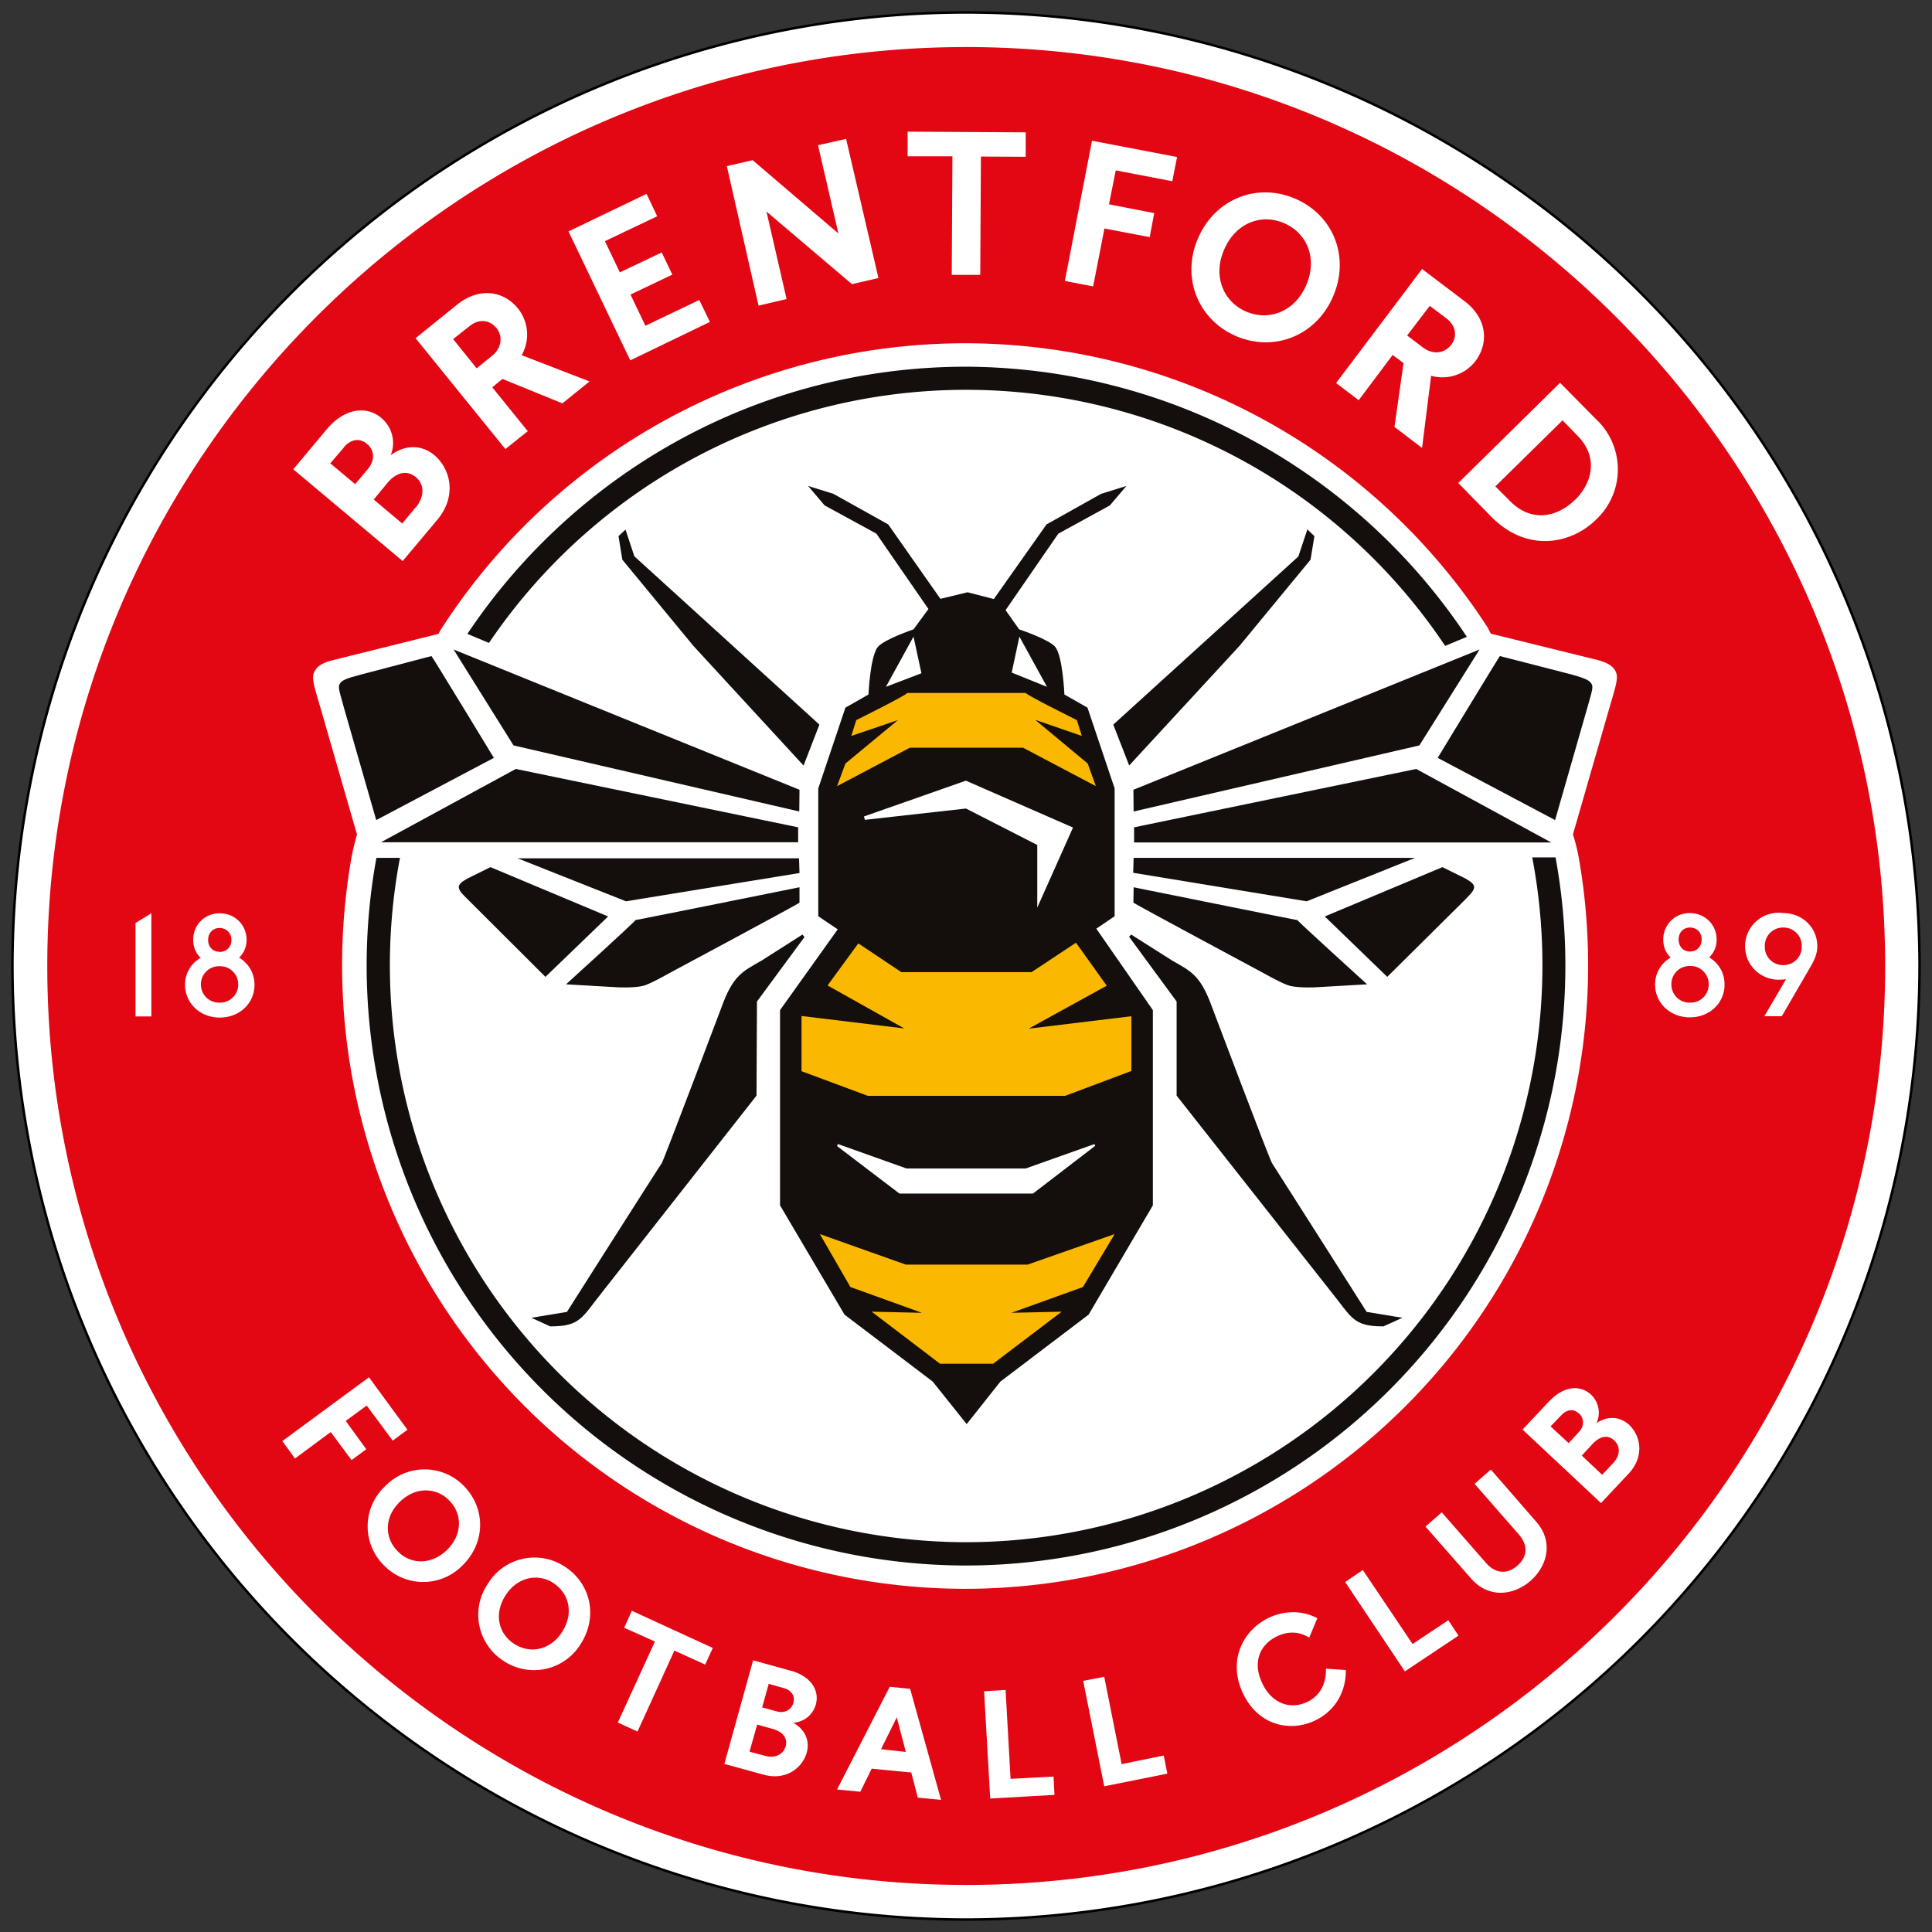
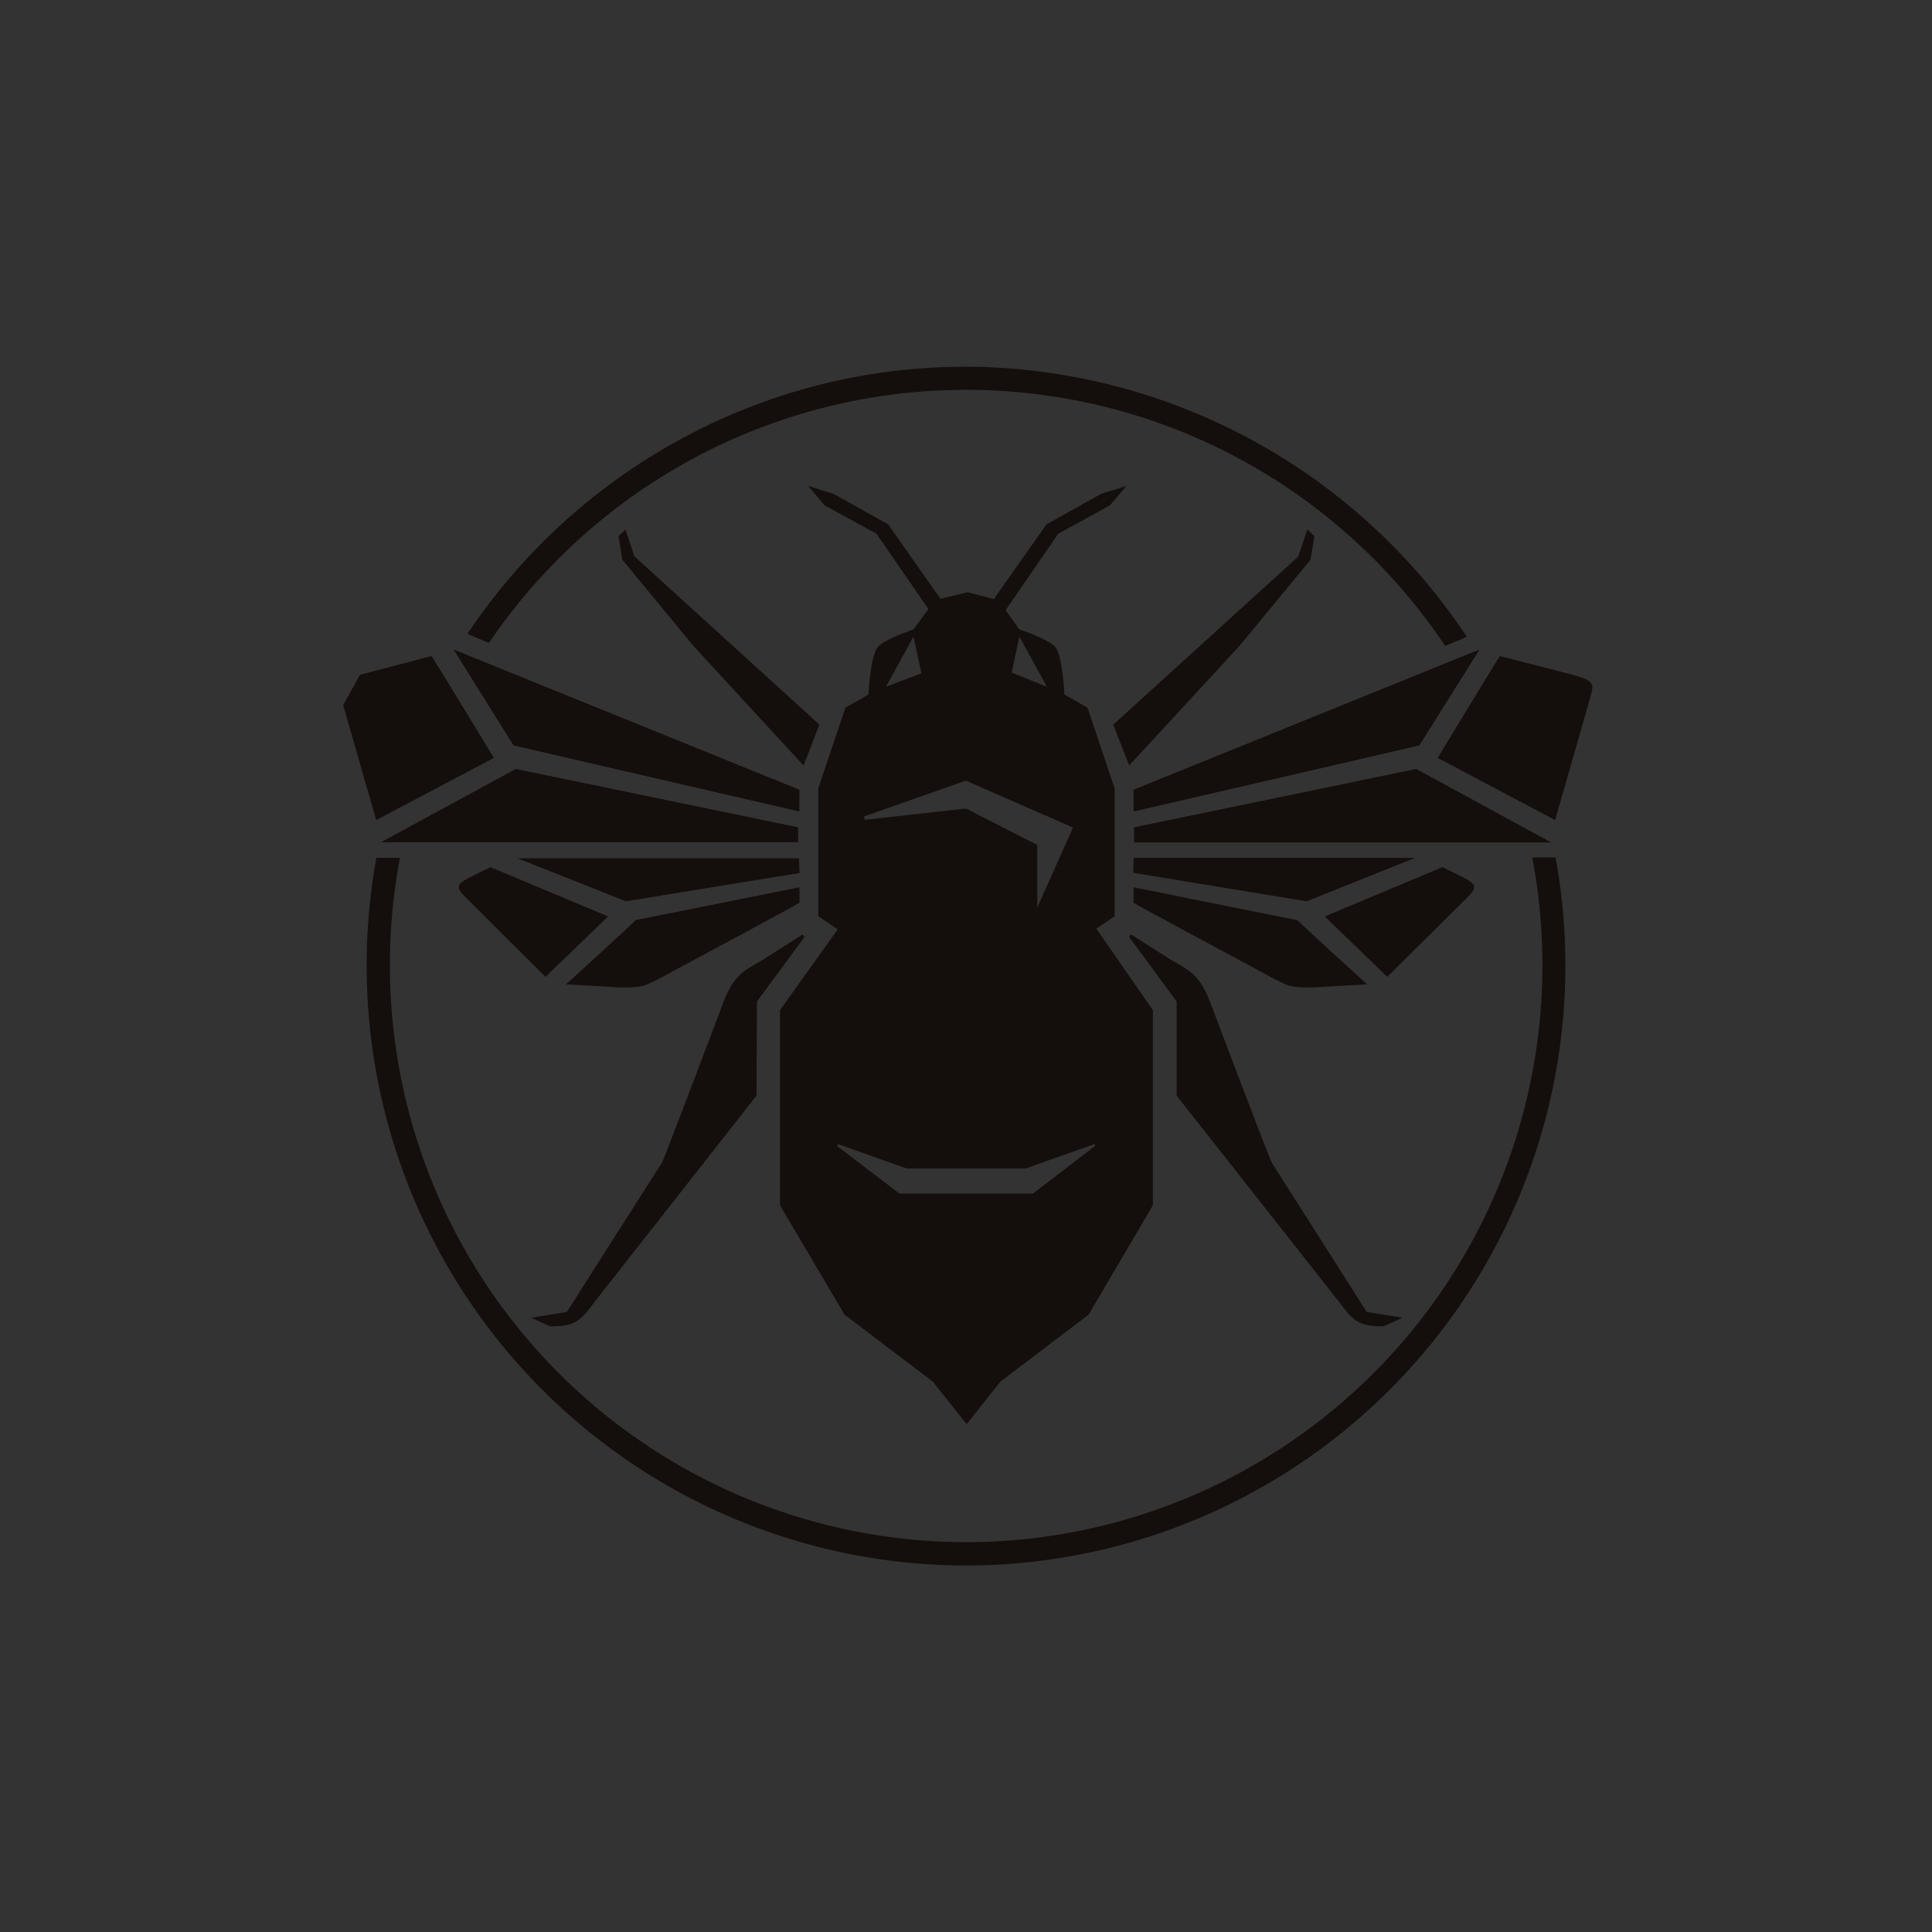
<svg xmlns="http://www.w3.org/2000/svg" fill="none" height="854" width="854">
  <rect width="100%" height="100%" fill="#333333" stroke="none" />
-   <path d="m848.5 427a422 422 0 0 0 -421.5-421.5 422 422 0 0 0 -421.5 421.5 422 422 0 0 0 421.5 421.5 422 422 0 0 0 421.5-421.5z" fill="#fff" stroke="#000" stroke-width="1.1" />
-   <path d="m704.2 638-5 5.4 9 8.5 4.8-5.1c3-3.1 3.6-7.3.5-10.1-2.9-2.8-6.5-1.6-9.3 1.3zm-527.4 25.8c-7 6.7-6.9 15.9-1.1 21.8 5.7 6 14.8 6.3 21.8-.4 7-6.8 6.9-16 1.2-21.8-5.7-6-14.9-6.4-21.9.4zm521.1-39c-2.7-2.6-5.8-1.3-7.7.7l-4.8 5 8 7.4 4.5-4.9c2.4-2.5 2.5-6 0-8.3zm102.7-198c1.5-2.6 2.7-5.4 2.7-8.5 0-8.2-6.5-14.7-15.1-14.7a14.8 14.8 0 1 0 -.7 29.4c.7 0 1.3 0 2-.2l-9.6 16.4h7.7zm-38.3 8.4c0-5.2-2.6-9.5-6.8-12 2-1.9 3.3-4.6 3.3-7.9 0-6.5-5.1-11.7-11.9-11.7-6.6 0-11.7 5.2-11.7 11.7 0 3.3 1.2 6 3.3 8a13.5 13.5 0 0 0 -6.9 11.9c0 8.2 6.7 14.5 15.3 14.5 8.8 0 15.4-6.3 15.4-14.5zm-42.2 194.6c-4.4-4-10-3.8-14.4-.7 2-4.4 1-9.4-2.5-12.7-4.6-4.2-11.8-4-18.4 3l-11.8 12.5 34.7 32.5 12.2-13c7.2-7.7 5.3-16.8.2-21.6zm-41 42.9-20.1-23.1-7.2 6.3 19.5 22.3c4.7 5.4 3.4 10.4-.6 13.9s-9.3 4-13.9-1.3l-19.5-22.3-7.2 6.3 20.2 23c7.9 9 19 7.3 26.2 1s10.5-17 2.6-26.1zm-34.4 50.3-4.5-6.8-15.8 10.5-22-32.7-7.8 5.3 26.4 39.5zm-49.8 15.2-8.8-.6c.2 7.1-3 12.4-8.7 14.9-7.4 3.3-15.6.3-19.7-9-4.3-9.7-.1-17.1 7.2-20.4 4-1.8 9-2.3 13.8.8l3.6-8.6c-7.2-3.8-14.8-3.1-20.8-.5-11.2 5-19 18-12.4 33 6.3 14.2 20 18.1 31.6 13 8.5-3.8 14.3-11.9 14.2-22.6zm-78.9 45.8-1.6-8-18.6 3.8-7.7-38.6-9.3 1.8 9.3 46.6zm-49.9 9.4-.4-8.1-19 1-2.2-39.3-9.5.6 2.7 47.4zm235.9-366.4c0-16.4-1.4-32.4-4.2-48.2-.8-4.6-2.5-10-2.5-10l15.7-54.5c3.4-11.7 4.7-15 2.9-18-.7-1.1-2-3-7.5-4.5l-47.4-11.7-1.4-2.7a275.3 275.3 0 0 0 -462.8 1l-1 1.8-47 11.7c-5.5 1.4-6.9 3.4-7.6 4.6-1.8 3-.5 6.2 2.9 17.9l15.7 54.5s-1.4 4.8-2.3 9.4a275.6 275.6 0 0 0 271 324 275.6 275.6 0 0 0 275.5-275.3zm-286 368.7-13.7-49.2-9-.9-23.3 45.4 10.3 1 5-10.2 17.5 1.7 2.9 11.1 10.2 1zm-66.5-57.2-16.6-4.6-12.7 45.8 17.1 4.7c10.2 2.9 17.4-3 19.3-9.7 1.6-5.8-1.3-10.6-6-13.2a11 11 0 0 0 10-8c1.7-6-1.8-12.4-11-15zm-34.3-10-35.9-16.5-3.4 7.5 13.6 6.1-16.4 35.8 8.7 4 16.3-35.8 13.6 6.2 3.4-7.4zm-65.7-36.1a24.2 24.2 0 0 0 -34 7.9 24.2 24.2 0 0 0 7.3 34 24.2 24.2 0 0 0 34-7.8c7.6-12 4.3-26.7-7.3-34.1zm-45.2-.3c10.3-10 10.5-25 1-35a24.2 24.2 0 0 0 -35-.2 24.2 24.2 0 0 0 -.8 34.8 24.2 24.2 0 0 0 34.8.4zm-51.5-64 9.3-6.8 11.5 15.5 6.5-4.8-17-23.2-38.3 28.2 5.6 7.7 15.8-11.7 9.2 12.4 6.5-4.8-9-12.4zm-40.3-192.8c0-5.2-2.7-9.5-6.8-12 2-1.9 3.3-4.6 3.3-7.9 0-6.5-5.1-11.7-11.9-11.7-6.7 0-11.7 5.2-11.7 11.7 0 3.3 1.2 6 3.3 8a13.5 13.5 0 0 0 -6.9 11.9c0 8.2 6.7 14.5 15.3 14.5 8.8 0 15.4-6.3 15.4-14.5zm-45.6-31.6-7 4.3v41.3h7zm62.8-196.2 48.3 40.5 15.2-18.1c9-10.7 5.9-22.7-1.2-28.7-6.1-5.1-13.5-4.3-19.3 0 2.4-5.9.6-12.5-4.2-16.5-6.3-5.3-16-4.6-24.2 5.2l-14.7 17.6zm54-58 39.7 49 9.9-7.9-15.7-19.4 4.5-3.7 26.5 10.8 12-9.7-30-11.6a18.5 18.5 0 0 0 -1.6-20.6c-6.4-7.9-17.2-9.6-27-1.7l-18.2 14.7zm67.6-47.2 27.3 57 35.2-17-4.7-9.7-23.8 11.4-6.6-13.8 18.5-8.8-4.7-9.8-18.5 8.8-6.6-13.8 23.1-11-4.7-9.9zm70-28.8 14 61.6 12.4-2.9-8.9-38.7 37.8 32.1 11.7-2.7-14.3-61.5-12.4 2.8 9 39-37.9-32.4-11.7 2.7zm80-4.4h19.7l-.3 52.4h12.6l.3-52.3 19.8.1v-10.8l-52.2-.3v10.9zm69.5 55.1 12.4 2.4 5-25.6 20 3.8 2-10.6-20-3.9 3-15 25 4.8 2.1-10.7-37.6-7.2-12 62zm75.9 24.5c16.9 7 35.4-.5 42.7-18 7.4-17.5-.3-36-17.2-43-16.9-7.1-35.4.4-42.8 18-7.3 17.4.4 35.9 17.3 43zm81.9-29.8-38 50.4 10 7.6 15-20 4.8 3.6-4 28.2 12.2 9.3 4-31.9a18.4 18.4 0 0 0 19.6-6.5c6-8 5.2-19-5-26.6zm61 50.3-45 44.3 14.7 15c15.8 16 35.4 12 46.4 1a30.4 30.4 0 0 0 -.4-44.4zm143.7 257.8c0 224-182.3 406.2-406.2 406.2s-406.2-182.2-406.2-406.2 182.1-406.2 406.1-406.2 406.3 182.2 406.3 406.2zm-282.3-289.2c10.1 4.2 21.5-.1 26.5-12s0-23-10-27.2c-10.1-4.3-21.5 0-26.5 12-5 11.8 0 23 10 27.2zm90.5 14.6c2.7-3.6 2.2-8.4-2.2-11.7l-7.3-5.5-10 13.1 7 5.3c4.5 3.4 9.6 2.6 12.5-1.2zm146.7 257.6a8 8 0 0 0 -8.1 8.3 8 8 0 0 0 8.1 8.3 8 8 0 0 0 8.2-8.3 8 8 0 0 0 -8.2-8.3zm-41.2 17a8 8 0 0 0 -8.2 8.2 8 8 0 0 0 8.2 8 8 8 0 0 0 8.3-8 8 8 0 0 0 -8.3-8.2zm0-6.4c3.1 0 5.2-2.3 5.2-5.3s-2-5.3-5.2-5.3c-3 0-5 2.3-5 5.3s2 5.3 5 5.3zm-50.8-199.6c7.9-7.8 10.2-19.1 1.3-28.2l-6.8-7-29.7 29.2 6.6 6.6c9.2 9.3 20.6 7.2 28.5-.6zm-476.8-76c-2.9-3.6-7.6-4.3-11.9-.8l-7.2 5.7 10.4 12.9 6.8-5.5c4.3-3.5 4.9-8.6 1.9-12.4zm-122.4 282.1a8 8 0 0 0 -8.2 8.1 8 8 0 0 0 8.2 8 8 8 0 0 0 8.3-8 8 8 0 0 0 -8.3-8.1zm244.8 337.2-7.1-2-3.4 12 6.8 1.8c4 1.2 8-.2 9.2-4.2 1-3.8-1.6-6.5-5.5-7.6zm-97.2-64.6c-7-4.4-16-2.6-21.2 5.6s-3 17 4 21.4c7 4.5 16 2.7 21.1-5.4 5.3-8.3 3-17.1-4-21.6zm-147.6-278.9c3.2 0 5.3-2.3 5.3-5.3s-2.1-5.3-5.3-5.3c-3 0-5 2.3-5 5.3s2 5.2 5 5.2zm55-223-6 7 11 9.2 5.7-6.8c3-3.6 3-8.1-.5-11-3.9-3.3-8-1.2-10.2 1.5zm194.5 548.4-6.7-1.9-2.9 10.4 6.5 1.8c3.3.9 6.4-.6 7.3-3.8 1-3.6-1.6-5.8-4.2-6.5zm42.9 27 11 1.2-4-15.3-7 14.2zm-205.6-549-6 7.2-12.6-10.6 6.2-7.5c3.5-4.1 8.2-5.9 12.4-2.4s3.6 9 0 13.4" fill="#e30613" />
  <path d="m216.2 284.1a254.7 254.7 0 0 1 422.6 1.4l9.6-4a267 267 0 0 0 -221.4-119.4c-91.8 0-172.9 47-220.4 118.1l9.6 4zm-49.8 95a265.2 265.2 0 0 0 260.6 312.9 265.2 265.2 0 0 0 260.6-313h-10.3a255 255 0 0 1 -250.3 302.7 255 255 0 0 1 -250.2-302.5h-10.4z" fill="#140e0c" />
-   <path d="m501 349.1 153-62-26.6 42.4-126.3 29.2zm.3 16.6v6.7h184.4l-59.7-32.5zm-349.6-54 14.6 50.8 52-27.5s-27.5-45.3-27.6-45l-31.6 8.3c-6.2 1.6-8 2.5-8.8 3.8-1 1.5-.4 3 1.4 9.5zm76.3 28.2-59.6 32.4h184.4v-6.6zm-25.2 52c-.1 1.7 1.5 3.2 4 5.7l34.3 34.2 27.7-26.7-52-21.8-10.3 5.1c-2.7 1.5-3.6 2.5-3.7 3.6zm150.6-42.8-152.9-62 26.5 42.4 126.3 29.2zm-124.6 30.3 47.9 19 76.7-12.5-.2-6.5zm52.1 27.3c.8-.2-30.7 28.4-30.7 28.4l22.6 1.3s7 .4 11.4-.6c2.8-.6 11.4-5.5 11.4-5.5s57.9-31 57.8-31.3v-6.8s-73.4 14.8-72.6 14.5zm220.2-14.5-.1 6.8c0 .3 57.8 31.3 57.8 31.3s8.7 4.9 11.5 5.5c4.4 1 11.3.6 11.3.6l22.7-1.3s-31.5-28.6-30.8-28.4c.8.3-72.4-14.5-72.4-14.5zm146.8-3.8-10.3-5.1-52 21.8 27.6 26.7 34.5-34.2c2.4-2.5 4-4 3.9-5.6-.1-1.1-1-2-3.7-3.6zm-85.6 125.8c-1-1.3-27.6-71.8-27.6-71.8-4.5-11.2-8.4-13.2-16.4-17.7l-18.3-11.6-.9 1 21 28.6v41.6l68.2 86.6c9.4 11.6 9.7 15.4 23.2 15.4l8.4-3.8-15.8-2.6s-40.9-64.4-41.8-65.7zm-269.8 0c-1 1.3-41.9 65.7-41.9 65.7l-15.7 2.6 8.3 3.8c13.5 0 13.9-3.8 23.2-15.4l68-86.6.2-41.6 21-28.5-.9-1.1-18.2 11.6c-8 4.5-12 6.5-16.5 17.7 0 0-26.6 70.5-27.5 71.8zm410.8-212.2c-.8-1.3-2.7-2.2-8.8-3.9l-31.5-8.1c0-.3-27.5 45-27.5 45l51.9 27.5 14.6-50.9c1.8-6.5 2.4-8 1.4-9.5zm-202.2 77.2-.2 6.6 76.7 12.6 47.9-19.2zm-2-40.8 48.8-52.9 31.4-38.1 1.7-10.4-3.1-3-4 12-81.8 74.3 7 18zm-192.6-52.9 48.7 52.9 7-18.1-81.8-74.4-3.9-11.8-3.1 2.9 1.7 10.4zm50.7-70.7 7.3 8.6 22.9 12.5 23 33.3-6.6 9s-13 4.4-15.8 7.8c-3.4 4.3-4.1 21-4.1 21l-10.2 5.8-12 35.7v56.5l8.6 5.8-25.5 35.7v86.3l28.5 48.3 39 29.6 15 18.8 14.9-18.8 39-29.6 28.4-48.3v-86.3l-25-36 8.1-5.5v-56.5l-12-35.7-10.2-5.8s-.7-16.7-4-21c-2.8-3.4-16-7.8-16-7.8l-6-8.5 23.3-33.8 22.8-12.5 7.3-8.6-11.2 3.5-24.1 13.5-23.3 33-11.6-3-12 2.9-23.1-32.9-24.2-13.5zm46.6 66.6 3.5 16.2-15.7 6zm46.8 0 12.2 22.2-15.6-6.3zm-23.6 63.7 47.3 20.7-15.8 35.4v-27.7l-31.5-16.1-44.7 5-.4-1.5 45-15.8zm-56.6 160.6 30.3 10.8h52.7l30.4-10.8.3.8-27.5 21.1h-59l-27.6-21 .4-1z" fill="#140e0c" />
-   <path d="m492.7 545.5-38.5 13.5h-53.8l-38-13.5 13.5 23.4 31.6 11.4-22.2-.5 30.2 23h23.5l30.3-23-22.2.5 31.6-11.4zm-122.7-198 32.2-17h50l32.2 17-3.6-10-23.2-19.3 20.6 7.1-2.2-7s-22.2-11-22.6-12h-52.4c-.3 1-22.5 12-22.5 12l-2.2 7 20.6-7-23.2 19.2zm130.1 101.7-45.4 5.5 34.5-19-13.6-19-19.6 13h-57.6l-19-12.7-13.6 18.6 33.9 19-45.4-5.5v24.4l29.3 10.9h87.2l29.3-11z" fill="#fbb800" />
+   <path d="m501 349.1 153-62-26.6 42.4-126.3 29.2zm.3 16.6v6.7h184.4l-59.7-32.5zm-349.6-54 14.6 50.8 52-27.5s-27.5-45.3-27.6-45l-31.6 8.3zm76.3 28.2-59.6 32.4h184.4v-6.6zm-25.2 52c-.1 1.7 1.5 3.2 4 5.7l34.3 34.2 27.7-26.7-52-21.8-10.3 5.1c-2.7 1.5-3.6 2.5-3.7 3.6zm150.6-42.8-152.9-62 26.5 42.4 126.3 29.2zm-124.6 30.3 47.9 19 76.7-12.5-.2-6.5zm52.1 27.3c.8-.2-30.7 28.4-30.7 28.4l22.6 1.3s7 .4 11.4-.6c2.8-.6 11.4-5.5 11.4-5.5s57.9-31 57.8-31.3v-6.8s-73.4 14.8-72.6 14.5zm220.2-14.5-.1 6.8c0 .3 57.8 31.3 57.8 31.3s8.7 4.9 11.5 5.5c4.4 1 11.3.6 11.3.6l22.7-1.3s-31.5-28.6-30.8-28.4c.8.3-72.4-14.5-72.4-14.5zm146.8-3.8-10.3-5.1-52 21.8 27.6 26.7 34.5-34.2c2.4-2.5 4-4 3.9-5.6-.1-1.1-1-2-3.7-3.6zm-85.6 125.8c-1-1.3-27.6-71.8-27.6-71.8-4.5-11.2-8.4-13.2-16.4-17.7l-18.3-11.6-.9 1 21 28.6v41.6l68.2 86.6c9.4 11.6 9.7 15.4 23.2 15.4l8.4-3.8-15.8-2.6s-40.9-64.4-41.8-65.7zm-269.8 0c-1 1.3-41.9 65.7-41.9 65.7l-15.7 2.6 8.3 3.8c13.5 0 13.9-3.8 23.2-15.4l68-86.6.2-41.6 21-28.5-.9-1.1-18.2 11.6c-8 4.5-12 6.5-16.5 17.7 0 0-26.6 70.5-27.5 71.8zm410.8-212.2c-.8-1.3-2.7-2.2-8.8-3.9l-31.5-8.1c0-.3-27.5 45-27.5 45l51.9 27.5 14.6-50.9c1.8-6.5 2.4-8 1.4-9.5zm-202.2 77.2-.2 6.6 76.7 12.6 47.9-19.2zm-2-40.8 48.8-52.9 31.4-38.1 1.7-10.4-3.1-3-4 12-81.8 74.3 7 18zm-192.6-52.9 48.7 52.9 7-18.1-81.8-74.4-3.9-11.8-3.1 2.9 1.7 10.4zm50.7-70.7 7.3 8.6 22.9 12.5 23 33.3-6.6 9s-13 4.4-15.8 7.8c-3.4 4.3-4.1 21-4.1 21l-10.2 5.8-12 35.7v56.5l8.6 5.8-25.5 35.7v86.3l28.5 48.3 39 29.6 15 18.8 14.9-18.8 39-29.6 28.4-48.3v-86.3l-25-36 8.1-5.5v-56.5l-12-35.7-10.2-5.8s-.7-16.7-4-21c-2.8-3.4-16-7.8-16-7.8l-6-8.5 23.3-33.8 22.8-12.5 7.3-8.6-11.2 3.5-24.1 13.5-23.3 33-11.6-3-12 2.9-23.1-32.9-24.2-13.5zm46.6 66.6 3.5 16.2-15.7 6zm46.8 0 12.2 22.2-15.6-6.3zm-23.6 63.7 47.3 20.7-15.8 35.4v-27.7l-31.5-16.1-44.7 5-.4-1.5 45-15.8zm-56.6 160.6 30.3 10.8h52.7l30.4-10.8.3.8-27.5 21.1h-59l-27.6-21 .4-1z" fill="#140e0c" />
</svg>